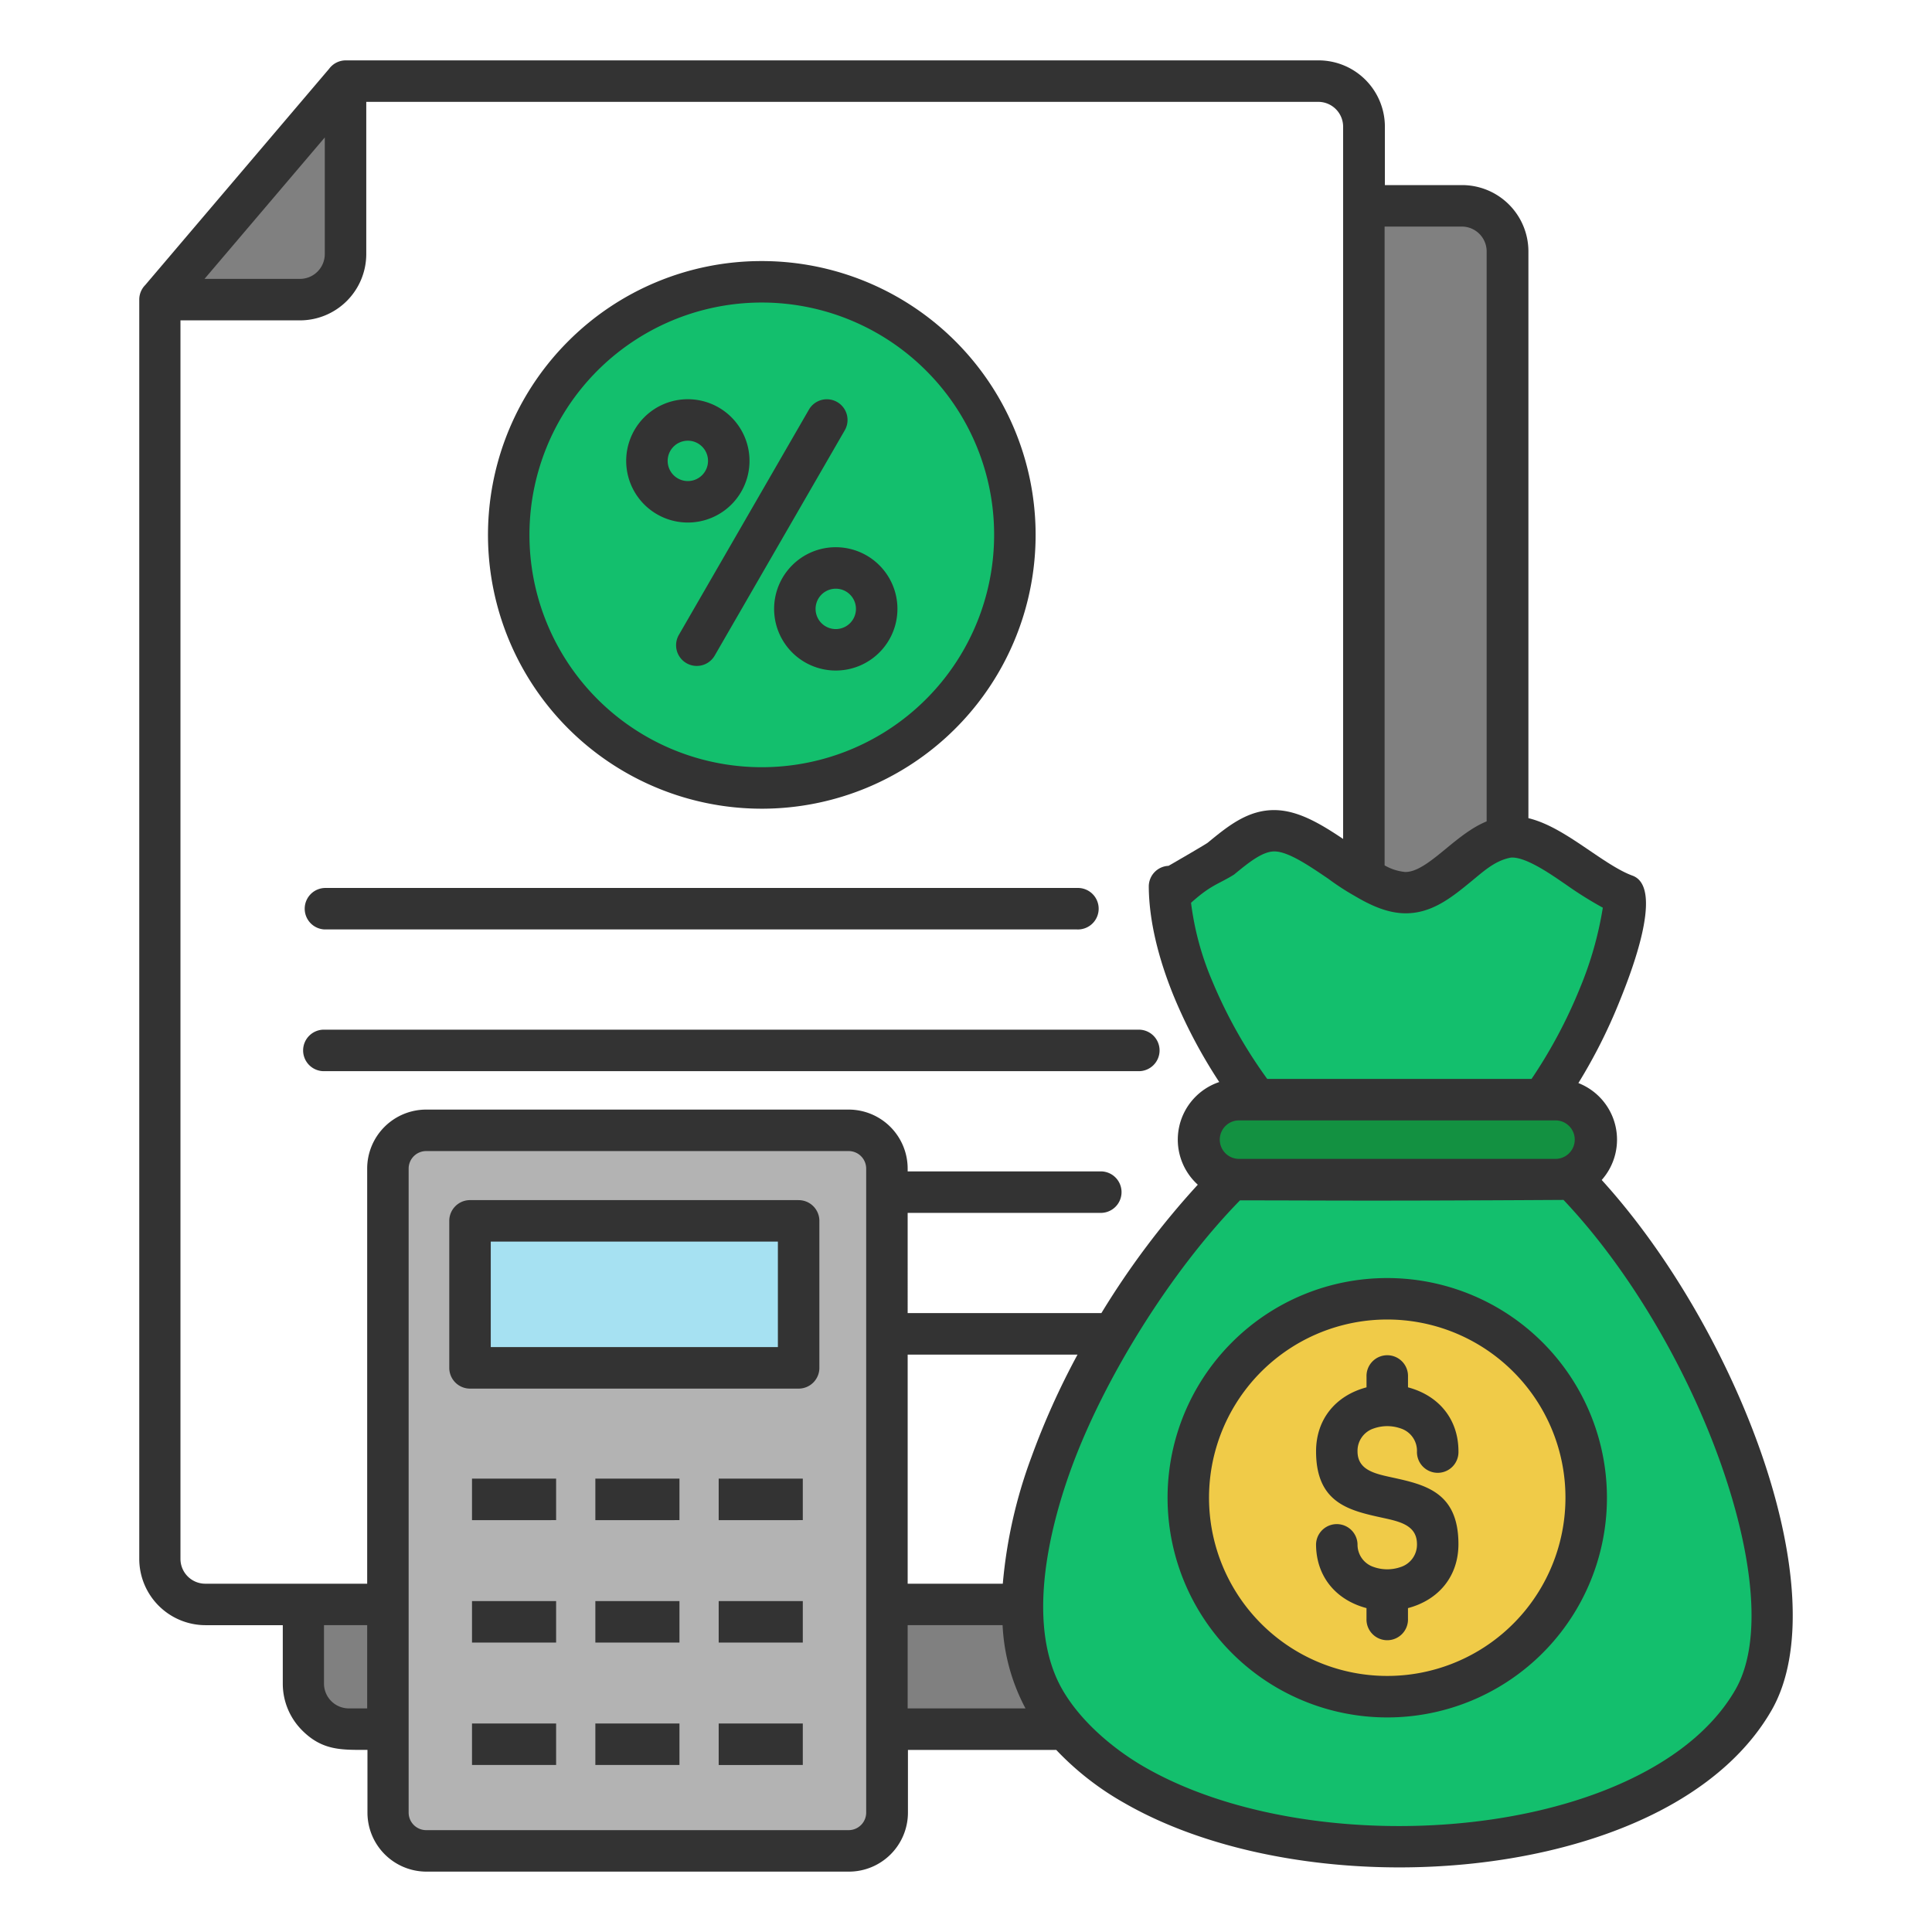
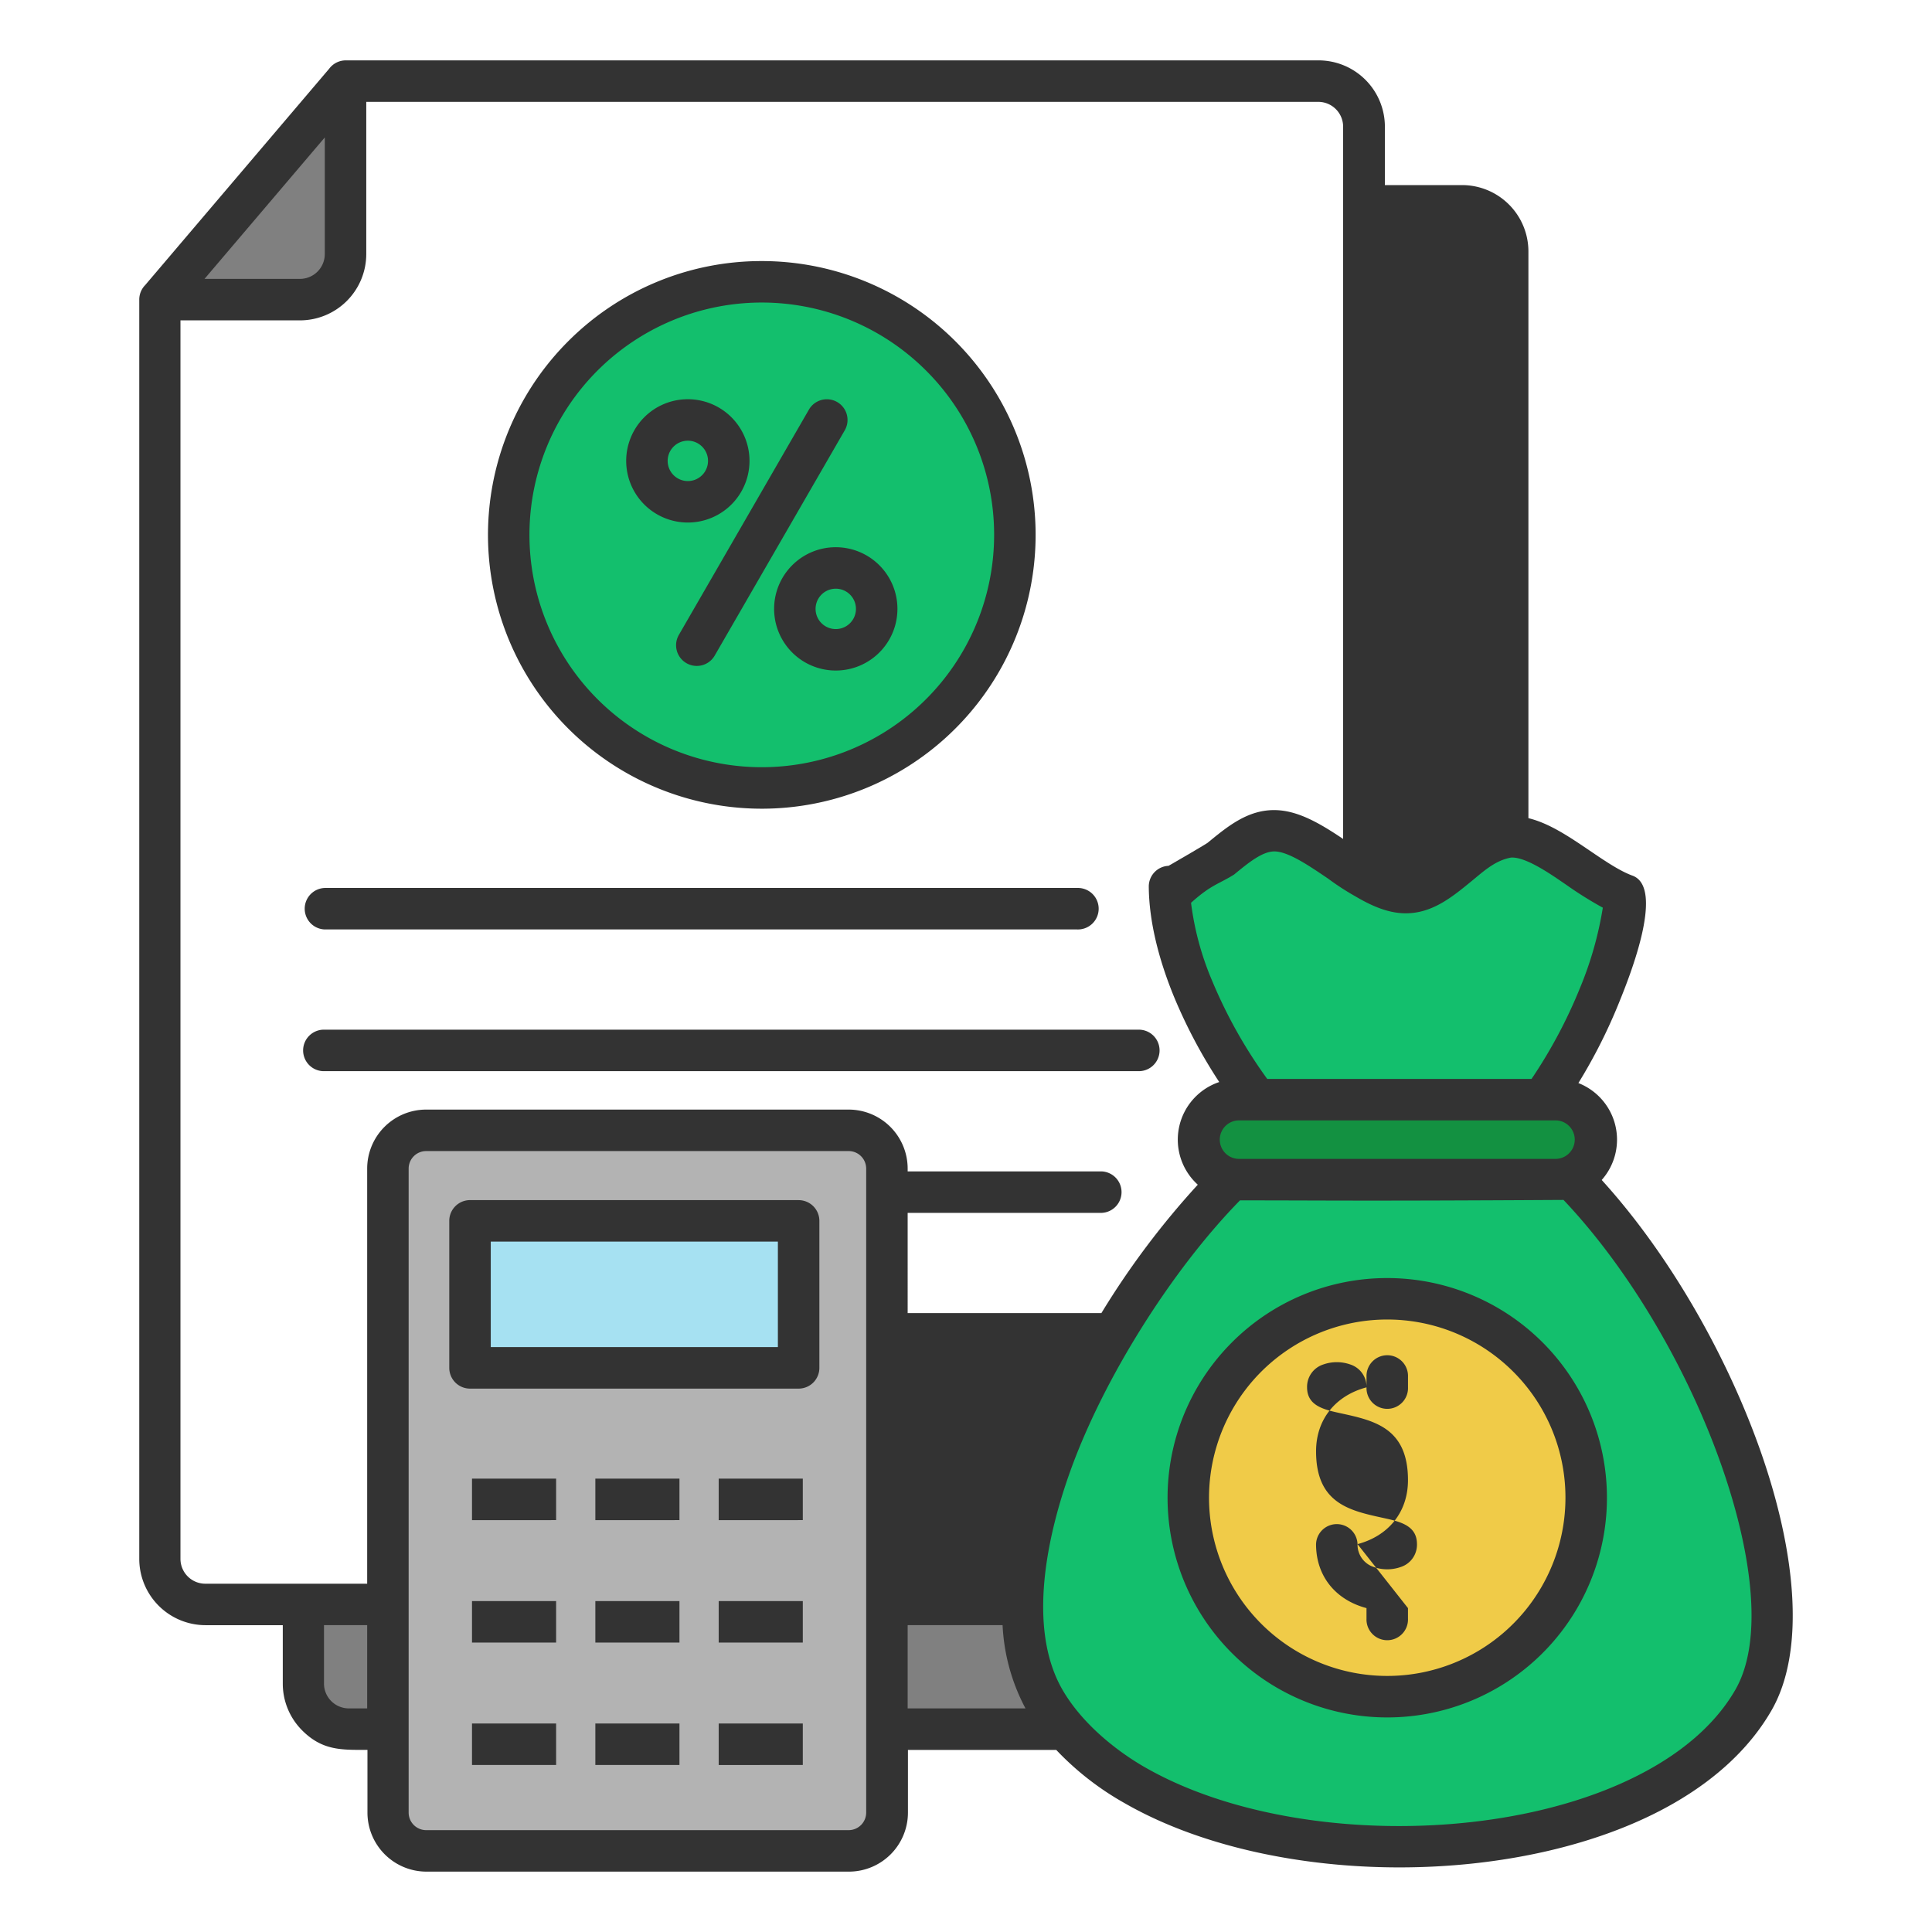
<svg xmlns="http://www.w3.org/2000/svg" id="Layer_1" viewBox="0 0 512 512" data-name="Layer 1">
  <g fill-rule="evenodd">
    <path d="m367.009 49.052h20.491a17.588 17.588 0 0 1 17.545 17.548v150.224c5.521 1.324 10.9 4.974 16.279 8.624 3.951 2.681 7.9 5.363 11.283 6.6 8.972 3.252-1.389 28.323-3.68 33.985a141.694 141.694 0 0 1 -10.639 20.992 16.1 16.1 0 0 1 6.181 25.683c17.882 19.666 33.229 46.525 42.18 72.106 9.434 26.962 11.8 52.909 2.793 68.506-5.748 9.957-14.693 18.105-25.7 24.461-19.771 11.415-46.413 17.109-72.963 17.1s-53.186-5.73-72.938-17.135a76.591 76.591 0 0 1 -17.927-14h-39.3v16.642a15.651 15.651 0 0 1 -15.614 15.612h-112a15.651 15.651 0 0 1 -15.62-15.619v-16.642c-6.847 0-11.911.227-17.288-5.15a17.5 17.5 0 0 1 -5.151-12.4v-15.5h-20.487a17.583 17.583 0 0 1 -17.548-17.549v-333.74a5.481 5.481 0 0 1 1.551-3.827l48.772-57.353a5.489 5.489 0 0 1 4.413-2.22h257.819a17.587 17.587 0 0 1 17.548 17.549z" fill="#333" />
    <path d="m240.54 347.989h51.337a218.253 218.253 0 0 1 25.551-34.032 16.1 16.1 0 0 1 5.684-27.206 136.227 136.227 0 0 1 -11.987-22.595c-4.127-10.059-6.633-20.177-6.686-29.212a5.474 5.474 0 0 1 5.239-5.491s9.807-5.654 10.393-6.136c5.366-4.408 10.732-8.816 18.017-8.629 6.1.157 11.988 3.708 17.854 7.64v-188.779a6.59 6.59 0 0 0 -6.556-6.556h-252.322v40.359a17.583 17.583 0 0 1 -17.548 17.548h-31.692v328.24a6.588 6.588 0 0 0 6.556 6.56h42.926v-110.03a15.651 15.651 0 0 1 15.618-15.619h112a15.651 15.651 0 0 1 15.616 15.619v.763h51.39a5.5 5.5 0 0 1 0 10.992h-51.39zm-154.5-64.12a5.5 5.5 0 1 1 0-10.992h215.549a5.5 5.5 0 1 1 0 10.992zm0-37.556a5.5 5.5 0 0 1 0-10.992h199.408a5.5 5.5 0 1 1 0 10.992zm115.843-177.127a72.564 72.564 0 1 1 -51.308 21.254 72.334 72.334 0 0 1 51.308-21.254z" fill="#fff" />
    <path d="m224.921 305.044h-112a4.652 4.652 0 0 0 -4.626 4.626v170.711a4.654 4.654 0 0 0 4.626 4.626h112a4.653 4.653 0 0 0 4.626-4.626v-170.711a4.652 4.652 0 0 0 -4.626-4.626zm-28.96 162.7h-5.5v-10.996h22.29v10.992zm0-32.445h-5.5v-10.999h22.29v11zm-32.687 32.441h-5.5v-10.992h22.29v10.992zm-32.687 0h-5.5v-10.992h22.29v10.992zm32.687-32.44h-5.5v-11h22.29v11zm-32.687 0h-5.5v-11h22.29v11zm65.374-32.446h-5.5v-10.998h22.29v10.993zm-32.687 0h-5.5v-10.998h22.29v10.993zm-32.687 0h-5.5v-10.998h22.29v10.993zm-6.025-84.806h87.081a5.5 5.5 0 0 1 5.5 5.5v38.949a5.5 5.5 0 0 1 -5.5 5.5h-87.081a5.5 5.5 0 0 1 -5.5-5.5v-38.958a5.5 5.5 0 0 1 5.5-5.496z" fill="#b3b3b3" />
    <path d="m400.446 227.269c-4.146.739-7.153 3.518-10.331 6.129-5.366 4.409-10.733 8.817-18.017 8.631-4.432-.114-8.754-2.021-13.038-4.565a67.311 67.311 0 0 1 -7.037-4.576c-5.273-3.578-10.546-7.157-14.193-7.251-3.229-.082-7.017 3.028-10.8 6.139-4.236 2.629-6.037 2.658-11.392 7.476a76.981 76.981 0 0 0 5.623 20.739 127.531 127.531 0 0 0 14.568 25.935h70.045a130.676 130.676 0 0 0 12.806-24.018 94.554 94.554 0 0 0 6.085-21.361 99.825 99.825 0 0 1 -9.652-6.039c-3.323-2.253-10.578-7.514-14.667-7.239z" fill="#13bf6d" />
-     <path d="m393.978 217.674v-151.074a6.59 6.59 0 0 0 -6.556-6.556h-20.487v169.287a13.433 13.433 0 0 0 5.421 1.748c3.229.083 7.017-3.028 10.8-6.139 3.444-2.825 6.879-5.65 10.822-7.266z" fill="#808080" />
    <path d="m303.26 468.251c18.068 10.432 42.711 15.663 67.442 15.674s49.384-5.2 67.467-15.636c9.405-5.431 16.969-12.258 21.709-20.468 7.286-12.619 4.8-35.241-3.651-59.4-8.832-25.238-24.161-51.723-41.882-70.43-55.9.327-62.265.12-85.737.12-18.079 18.46-36.148 47.2-44.942 71.667-5.878 16.348-11.719 41.365-2.087 58.047 4.834 8.371 13.422 15.661 21.681 20.43zm64.375-129.551a58.219 58.219 0 1 1 -41.165 17.052 58.036 58.036 0 0 1 41.165-17.052z" fill="#13bf6d" />
    <path d="m240.54 452.747h31.226a52.171 52.171 0 0 1 -6.071-22.06h-25.155z" fill="#808080" />
    <path d="m85.86 430.687v15.5a6.588 6.588 0 0 0 6.555 6.555h4.891v-22.06z" fill="#808080" />
-     <path d="m285.558 358.981h-45.018v60.719h25.212a127.836 127.836 0 0 1 7.608-33.614 201.07 201.07 0 0 1 12.198-27.105z" fill="#fff" />
    <path d="m54.2 73.908h25.316a6.588 6.588 0 0 0 6.556-6.556v-30.927z" fill="#808080" />
    <path d="m412.385 296.919h-84.192a5.1 5.1 0 0 0 0 10.195h84.192a5.1 5.1 0 0 0 0-10.195z" fill="#139141" />
  </g>
  <path d="m130.058 329.035h76.088v27.956h-76.088z" fill="#a6e1f2" />
  <path d="m245.419 98.211a61.571 61.571 0 1 0 18.033 43.537 61.377 61.377 0 0 0 -18.033-43.537zm-56.019 75.533a5.483 5.483 0 0 1 -9.49-5.5l34.467-59.7a5.483 5.483 0 1 1 9.489 5.5zm32.086-28.725a16.34 16.34 0 1 1 -11.551 4.786 16.286 16.286 0 0 1 11.551-4.786zm3.78 12.557a5.35 5.35 0 1 1 -3.78-1.564 5.328 5.328 0 0 1 3.78 1.564zm-42.981-51.776a16.339 16.339 0 1 1 -11.552 4.786 16.284 16.284 0 0 1 11.552-4.786zm3.78 12.557a5.347 5.347 0 1 1 -3.78-1.565 5.331 5.331 0 0 1 3.78 1.567z" fill="#13bf6d" fill-rule="evenodd" />
-   <path d="m401.029 363.519a47.228 47.228 0 1 0 13.831 33.394 47.082 47.082 0 0 0 -13.831-33.394zm-27.9 62.646v2.8a5.5 5.5 0 1 1 -10.992 0v-2.8c-8.115-2.145-13.371-8.4-13.371-16.955a5.5 5.5 0 0 1 10.993 0 6.223 6.223 0 0 0 4.294 6.062 10.807 10.807 0 0 0 7.159 0 6.223 6.223 0 0 0 4.3-6.062c0-4.991-4.531-5.98-9.056-6.967-8.848-1.931-17.685-3.859-17.685-17.628 0-8.551 5.256-14.81 13.371-16.954v-2.8a5.5 5.5 0 1 1 10.992 0v2.8c8.114 2.144 13.371 8.4 13.371 16.954a5.5 5.5 0 1 1 -10.993 0 6.221 6.221 0 0 0 -4.3-6.061 10.78 10.78 0 0 0 -7.159 0 6.222 6.222 0 0 0 -4.294 6.061c0 4.927 4.5 5.91 9.01 6.893 8.86 1.933 17.731 3.869 17.731 17.7 0 8.554-5.255 14.812-13.369 16.957z" fill="#f0cb48" fill-rule="evenodd" />
+   <path d="m401.029 363.519a47.228 47.228 0 1 0 13.831 33.394 47.082 47.082 0 0 0 -13.831-33.394zm-27.9 62.646v2.8a5.5 5.5 0 1 1 -10.992 0v-2.8c-8.115-2.145-13.371-8.4-13.371-16.955a5.5 5.5 0 0 1 10.993 0 6.223 6.223 0 0 0 4.294 6.062 10.807 10.807 0 0 0 7.159 0 6.223 6.223 0 0 0 4.3-6.062c0-4.991-4.531-5.98-9.056-6.967-8.848-1.931-17.685-3.859-17.685-17.628 0-8.551 5.256-14.81 13.371-16.954v-2.8a5.5 5.5 0 1 1 10.992 0v2.8a5.5 5.5 0 1 1 -10.993 0 6.221 6.221 0 0 0 -4.3-6.061 10.78 10.78 0 0 0 -7.159 0 6.222 6.222 0 0 0 -4.294 6.061c0 4.927 4.5 5.91 9.01 6.893 8.86 1.933 17.731 3.869 17.731 17.7 0 8.554-5.255 14.812-13.369 16.957z" fill="#f0cb48" fill-rule="evenodd" />
</svg>